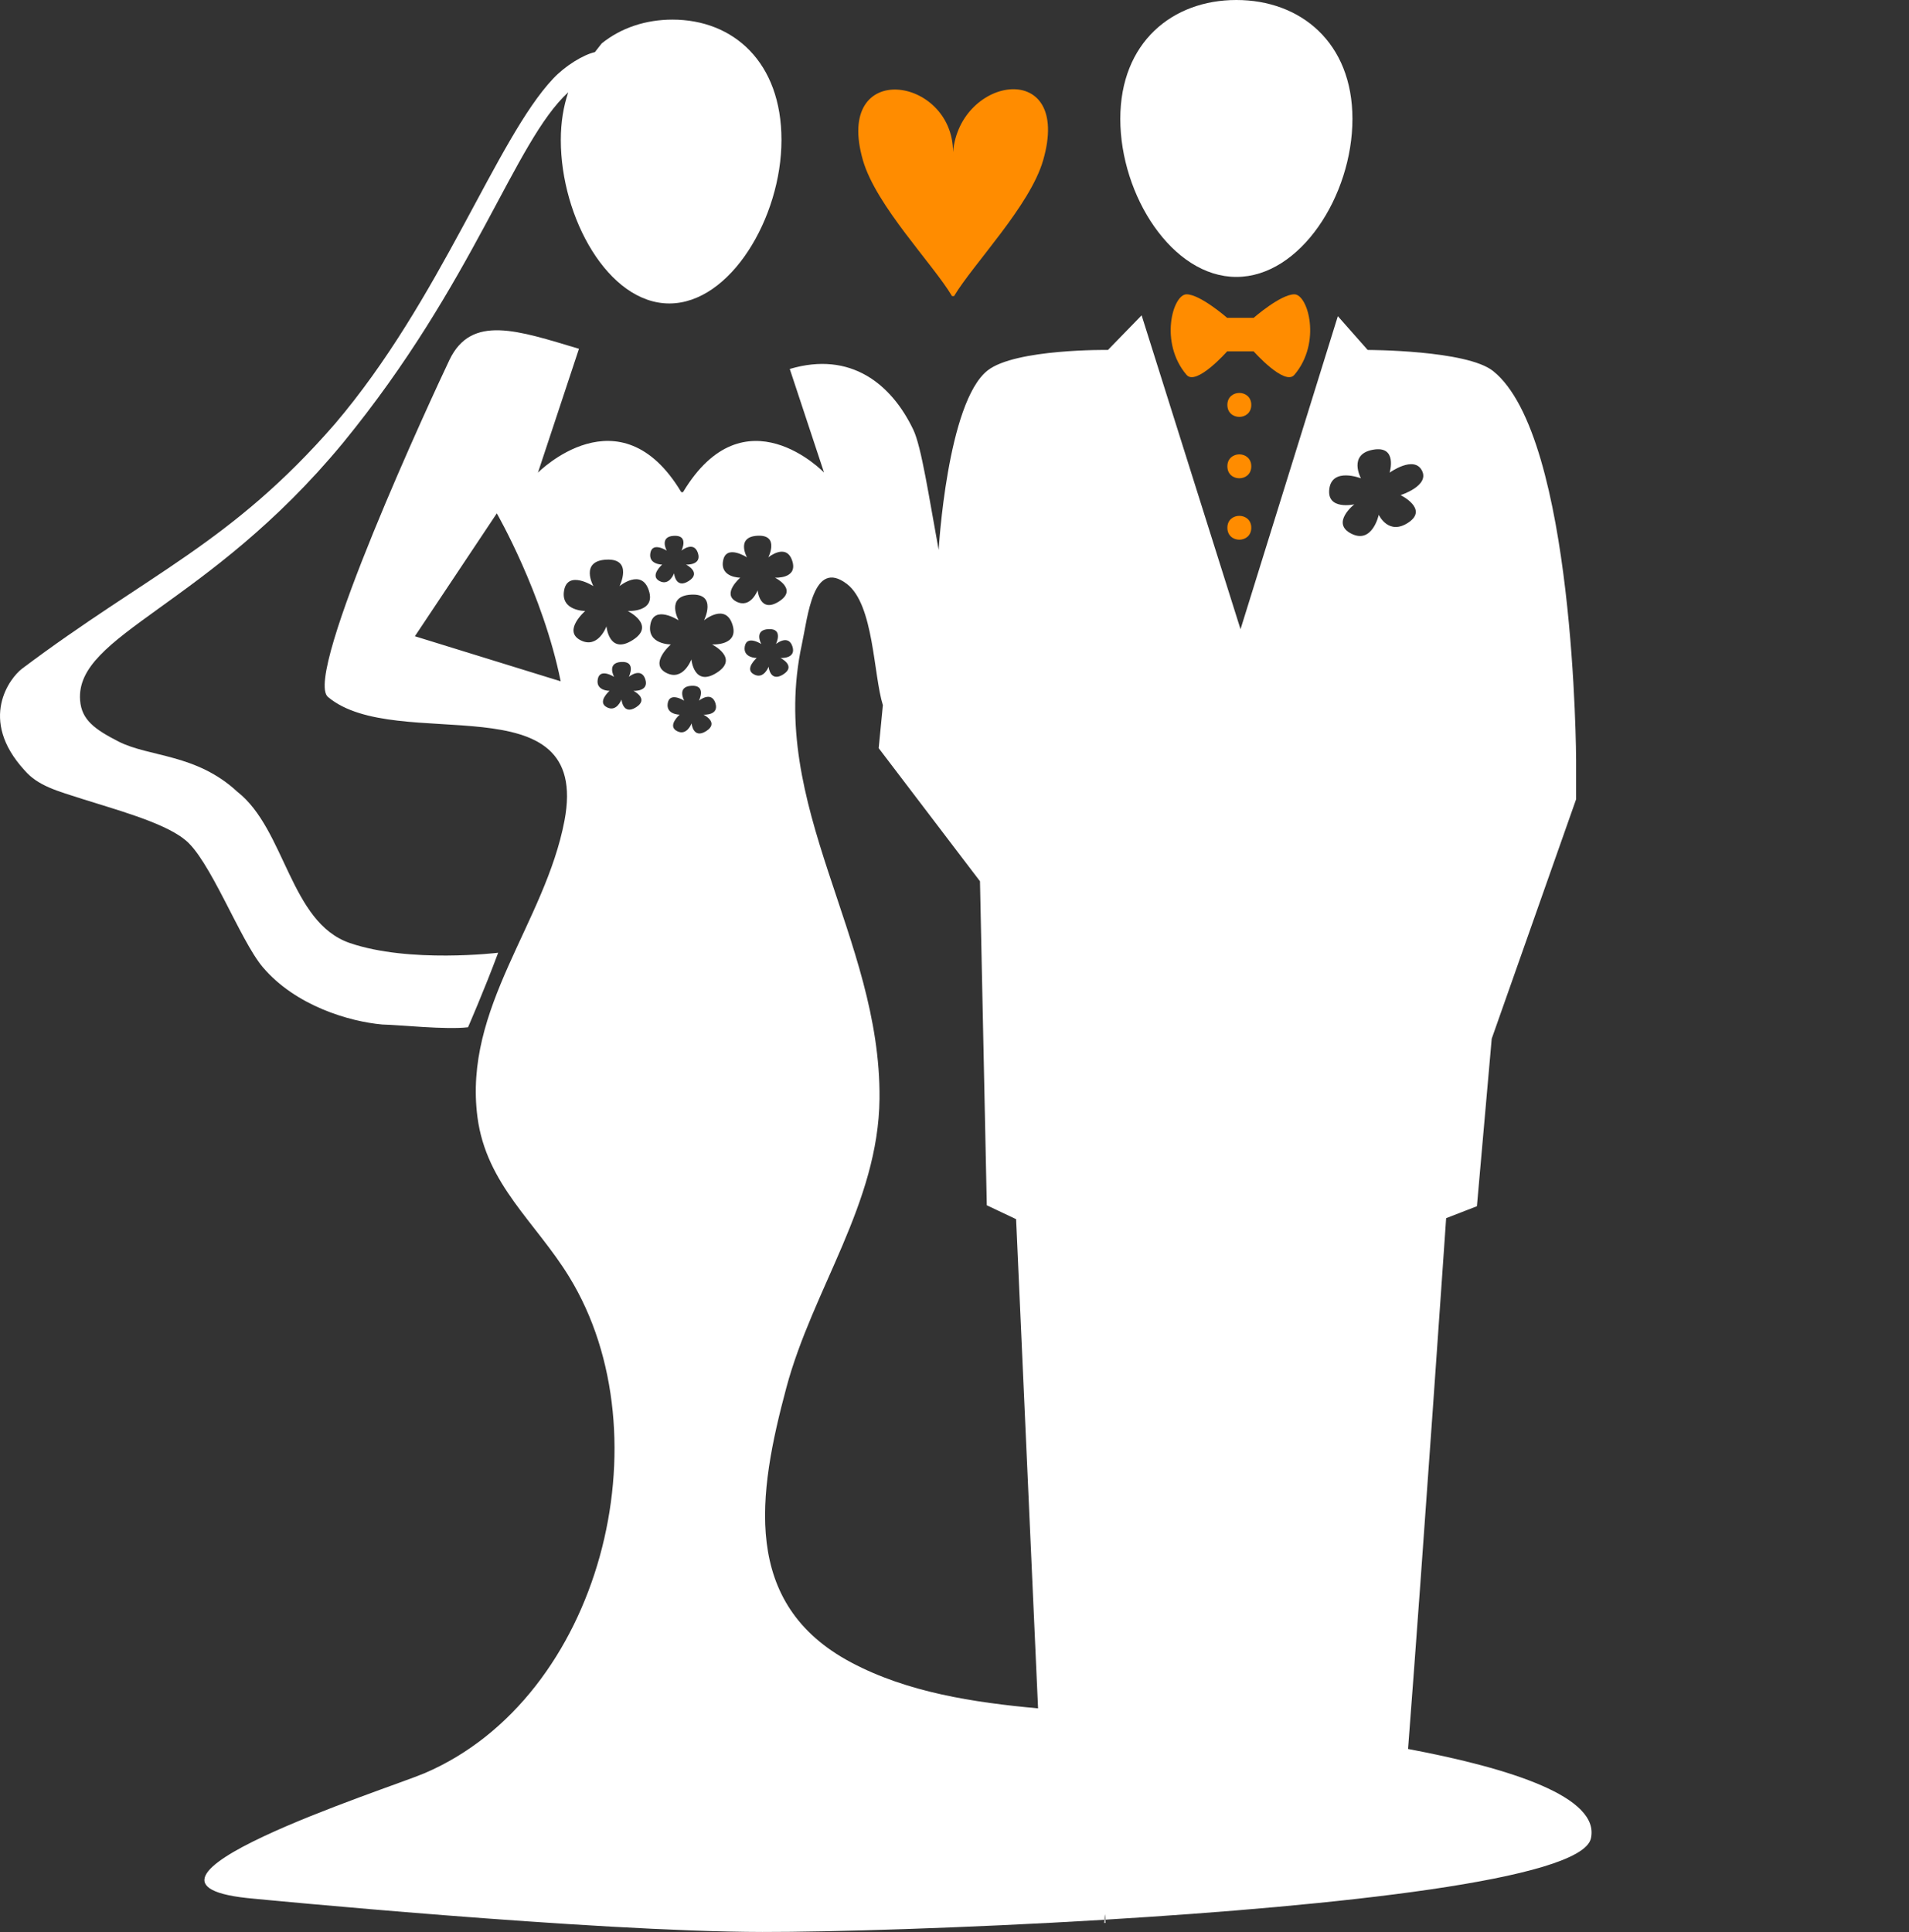
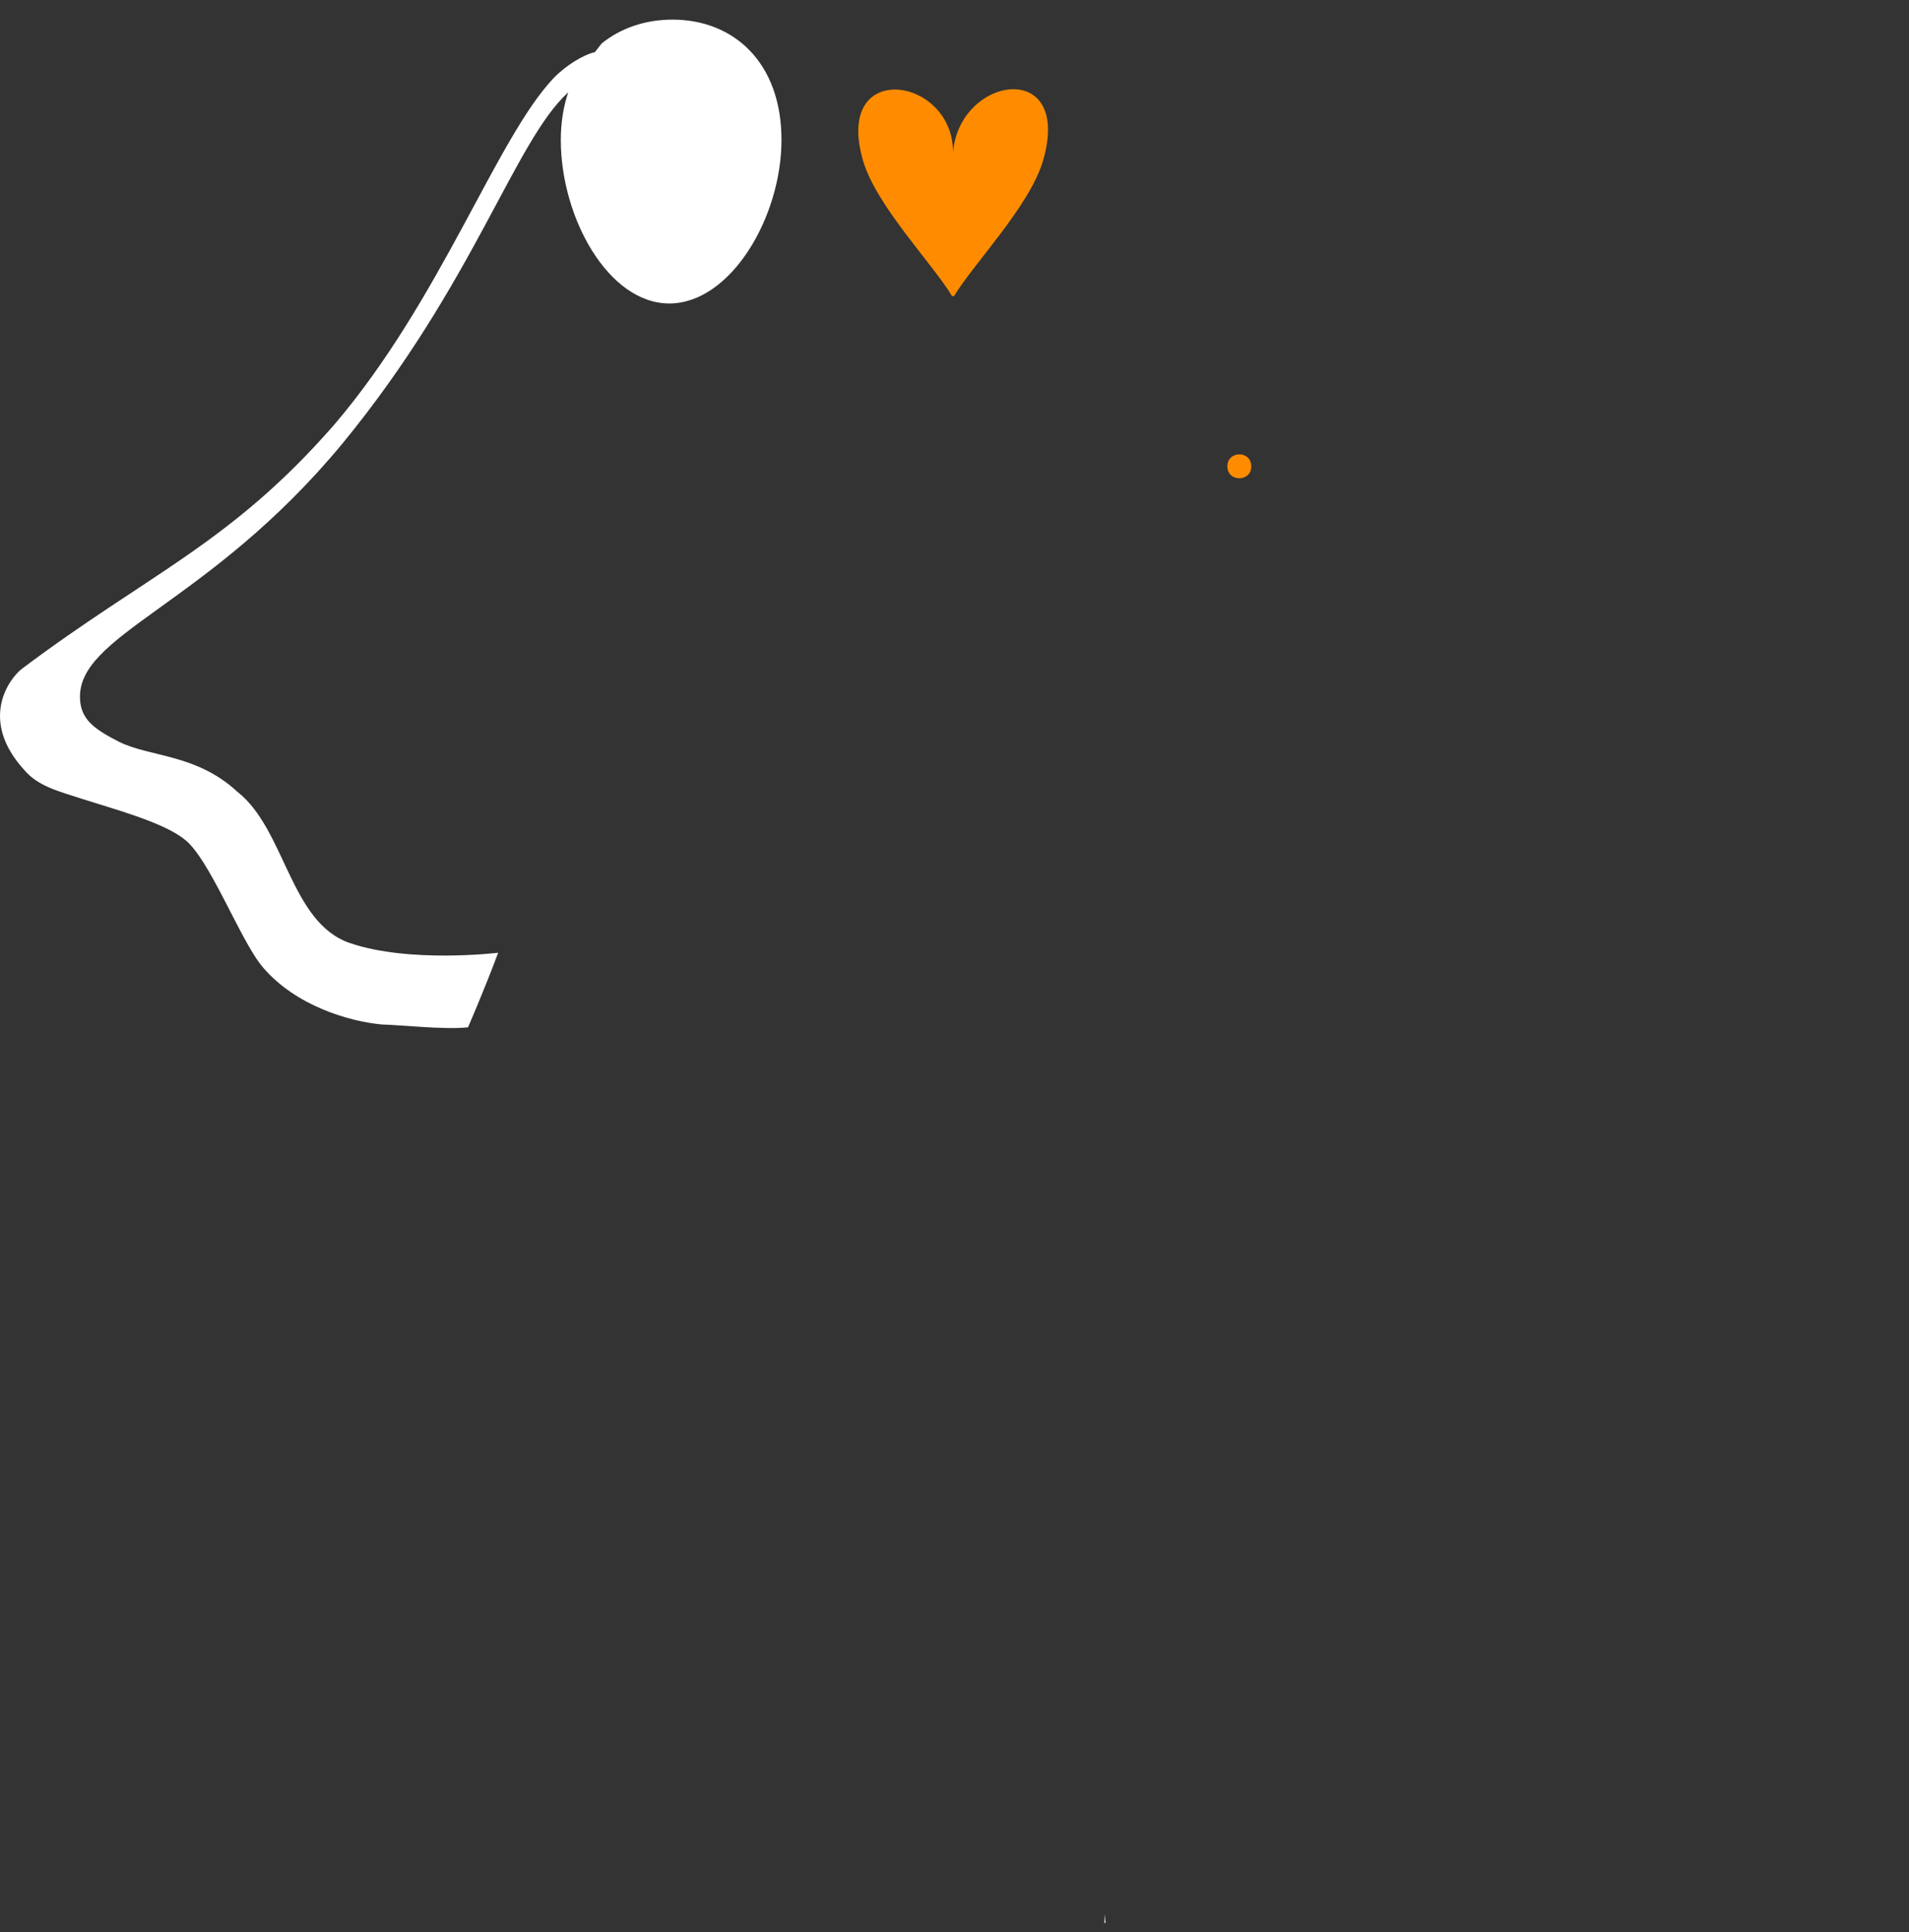
<svg xmlns="http://www.w3.org/2000/svg" version="1.1" id="Layer_1" x="0px" y="0px" width="93.917px" height="95.043px" viewBox="0 0 93.917 95.043" enable-background="new 0 0 93.917 95.043" xml:space="preserve">
  <rect x="0" y="0" width="93.917" height="95.043" fill="#333333" stroke="none" />
-   <path fill="#FFFFFF" d="M60.825,13.623c3.153,0,5.711-4.009,5.711-7.774C66.536,2.084,63.978,0,60.825,0  c-3.153,0-5.71,2.089-5.71,5.849C55.115,9.614,57.671,13.623,60.825,13.623z" />
-   <path fill="#FF8C00" d="M63.678,18.442c1.35-1.585,0.673-3.963,0-3.963c-0.678,0-2.002,1.157-2.002,1.157h-1.304  c0,0-1.325-1.157-1.997-1.157c-0.678,0-1.351,2.379,0,3.963c0.479,0.561,1.997-1.157,1.997-1.157h1.304  C61.676,17.285,63.2,19.003,63.678,18.442z" />
  <path fill="#FFFFFF" d="M18.802,50.4c0.896,0.021,3.108,0.265,4.223,0.137c0,0,0.799-1.828,1.483-3.667c0,0-4.361,0.529-7.301-0.479  c-2.94-1.009-3.164-5.588-5.527-7.438c-2.028-1.881-4.315-1.697-5.844-2.471c-1.176-0.601-1.823-1.069-1.895-2.028  c-0.249-3.25,6.277-4.605,12.93-12.663c6.475-7.902,8.437-14.835,11.085-17.25c-0.233,0.687-0.366,1.472-0.366,2.344  c0,3.825,2.338,8.044,5.339,8.044s5.517-4.219,5.517-8.044c0-3.826-2.363-5.92-5.364-5.92c-1.309,0-2.527,0.402-3.48,1.171  l-0.336,0.428c-0.58,0.133-1.467,0.678-2.053,1.304c-2.792,2.96-5.527,10.877-10.749,17c-5.115,5.874-9.15,7.346-15.38,12.028  c-0.582,0.438-2.181,2.486,0.123,4.998c0.666,0.775,1.615,1.015,2.878,1.422c1.441,0.463,3.922,1.125,4.971,1.961  c1.243,0.912,2.75,4.977,3.867,6.297C14.548,49.493,17.207,50.257,18.802,50.4z" />
-   <path fill="#FFFFFF" d="M67.831,25.324c0,0-0.312,1.453-1.346,0.932c-1.039-0.519,0.143-1.446,0.143-1.446s-1.371,0.31-1.229-0.764  c0.143-1.069,1.555-0.515,1.555-0.515s-0.647-1.182,0.591-1.406c1.232-0.224,0.82,1.127,0.82,1.127s1.192-0.862,1.588-0.107  c0.398,0.754-1.049,1.212-1.049,1.212s1.38,0.673,0.396,1.341C68.309,26.374,67.831,25.324,67.831,25.324z M41.879,81.786  c-5.446-2.887-4.585-8.323-3.194-13.515c1.299-4.859,4.528-9.057,4.584-14.213c0.082-7.948-5.538-14.402-3.82-22.36  c0.295-1.36,0.545-4.244,2.216-2.97c1.33,1.013,1.299,4.458,1.772,5.97l-0.005,0.01v0.01l-0.203,2.088l4.983,6.547l0.335,15.94  l1.442,0.683l1.08,24.066C47.881,83.752,44.64,83.253,41.879,81.786z M37.09,33.175c-0.489-0.26,0.138-0.805,0.138-0.805  s-0.689,0-0.587-0.571c0.103-0.575,0.811-0.117,0.811-0.117s-0.387-0.698,0.361-0.733c0.743-0.035,0.361,0.733,0.361,0.733  s0.606-0.498,0.81,0.117c0.205,0.622-0.586,0.571-0.586,0.571s0.79,0.387,0.138,0.805c-0.652,0.417-0.724-0.377-0.724-0.377  S37.579,33.44,37.09,33.175z M36.214,29.589c-0.713-0.382,0.205-1.171,0.205-1.171s-0.999,0.004-0.846-0.831  c0.147-0.836,1.176-0.168,1.176-0.168s-0.565-1.013,0.526-1.064c1.09-0.052,0.524,1.064,0.524,1.064s0.882-0.729,1.176,0.168  c0.296,0.901-0.85,0.831-0.85,0.831s1.152,0.565,0.198,1.171c-0.952,0.606-1.049-0.55-1.049-0.55S36.927,29.966,36.214,29.589z   M35.027,31.703c0,0,1.365,0.673,0.235,1.392c-1.125,0.717-1.248-0.657-1.248-0.657s-0.403,1.105-1.248,0.657  c-0.846-0.454,0.239-1.392,0.239-1.392s-1.187,0.005-1.008-0.983c0.179-0.989,1.39-0.203,1.39-0.203s-0.666-1.202,0.627-1.264  c1.289-0.061,0.621,1.264,0.621,1.264s1.05-0.866,1.397,0.203C36.382,31.785,35.027,31.703,35.027,31.703z M34.61,35.158  c0,0,0.789,0.386,0.137,0.805c-0.652,0.417-0.723-0.377-0.723-0.377s-0.235,0.642-0.724,0.377c-0.489-0.26,0.137-0.805,0.137-0.805  s-0.687,0-0.586-0.571c0.102-0.57,0.81-0.117,0.81-0.117s-0.387-0.698,0.363-0.733c0.749-0.037,0.361,0.733,0.361,0.733  s0.606-0.499,0.81,0.117C35.394,35.209,34.61,35.158,34.61,35.158z M30.88,30.057c0,0,1.412,0.694,0.245,1.432  c-1.167,0.743-1.289-0.677-1.289-0.677s-0.413,1.14-1.29,0.677c-0.871-0.468,0.245-1.432,0.245-1.432s-1.223,0.005-1.039-1.013  c0.184-1.019,1.441-0.209,1.441-0.209s-0.687-1.243,0.643-1.304c1.329-0.061,0.642,1.304,0.642,1.304s1.08-0.892,1.441,0.209  C32.282,30.139,30.88,30.057,30.88,30.057z M31.16,33.985c0,0,0.79,0.387,0.138,0.805c-0.652,0.419-0.724-0.382-0.724-0.377  c0,0-0.235,0.642-0.724,0.377c-0.489-0.26,0.138-0.805,0.138-0.805s-0.687,0.005-0.58-0.57c0.102-0.571,0.805-0.117,0.805-0.117  s-0.387-0.698,0.361-0.734c0.749-0.035,0.361,0.734,0.361,0.734s0.606-0.5,0.811,0.117C31.945,34.036,31.16,33.985,31.16,33.985z   M20.411,31.3l4.03-6.046c0,0,2.267,3.932,3.143,8.263L20.411,31.3z M31.996,27.205c0.102-0.571,0.805-0.117,0.805-0.117  s-0.387-0.698,0.361-0.729c0.75-0.035,0.363,0.729,0.363,0.729s0.606-0.499,0.81,0.117c0.203,0.617-0.586,0.57-0.586,0.57  s0.789,0.387,0.137,0.806c-0.652,0.417-0.724-0.377-0.724-0.377s-0.233,0.642-0.723,0.377c-0.489-0.261,0.137-0.806,0.137-0.806  S31.894,27.775,31.996,27.205z M69.272,86.04c0.738-9.582,1.874-26.113,1.874-26.113l1.514-0.587l0.728-8.242l4.152-11.778v-1.926  c0,0-0.046-15.91-4.081-19.139c-1.294-1.039-6.174-1.039-6.174-1.039l-1.467-1.662L61.03,30.954l-4.866-15.441l-1.655,1.702  c0,0-4.555-0.061-5.92,1.008c-1.993,1.564-2.41,8.829-2.41,8.829c-0.464-2.517-0.845-5.08-1.248-5.914  c-1.075-2.247-3.077-3.877-6.077-2.987l1.686,5.095c0,0-3.918-4.07-6.939,0.968l-0.086-0.005c-3.02-5.038-7.05-0.957-7.05-0.957  l2.018-6.093c-3.001-0.897-5.288-1.707-6.368,0.54c-0.754,1.579-7.239,15.533-5.981,16.588c3.392,2.842,12.965-0.908,11.636,6.088  c-0.959,5.033-4.992,9.194-4.279,14.595c0.437,3.306,2.868,5.161,4.512,7.846c4.81,7.839,1.565,20.704-7.117,24.417  c-1.802,0.769-16.562,5.481-8.374,6.175c0,0,16.623,1.62,24.998,1.635c3.27,0.004,9.873-0.184,16.826-0.601  c0.01-0.093,0.016-0.184,0.025-0.27l0.026,0.265C65.64,93.758,77.8,92.48,78.268,90.442C78.727,88.414,74.361,86.999,69.272,86.04z" />
  <path fill="#BABABA" d="M54.33,94.441c-0.005,0.056-0.016,0.102-0.016,0.158h0.087l-0.016-0.163l-0.026-0.265  C54.346,94.258,54.335,94.349,54.33,94.441z" />
-   <path fill="#FF8C00" d="M61.559,19.92c0,0.785-1.176,0.785-1.176,0C60.383,19.135,61.559,19.135,61.559,19.92" />
  <path fill="#FF8C00" d="M61.559,22.94c0,0.785-1.176,0.785-1.176,0C60.383,22.157,61.559,22.157,61.559,22.94" />
-   <path fill="#FF8C00" d="M61.559,25.962c0,0.784-1.176,0.784-1.176,0C60.383,25.182,61.559,25.182,61.559,25.962" />
  <path fill="#FF8C00" d="M46.836,14.565h0.102c0.932-1.564,3.739-4.447,4.381-6.679c1.448-5.003-4.106-4.182-4.432-0.402  c0-3.734-5.879-4.605-4.433,0.402C43.097,10.118,45.904,12.996,46.836,14.565z" />
</svg>